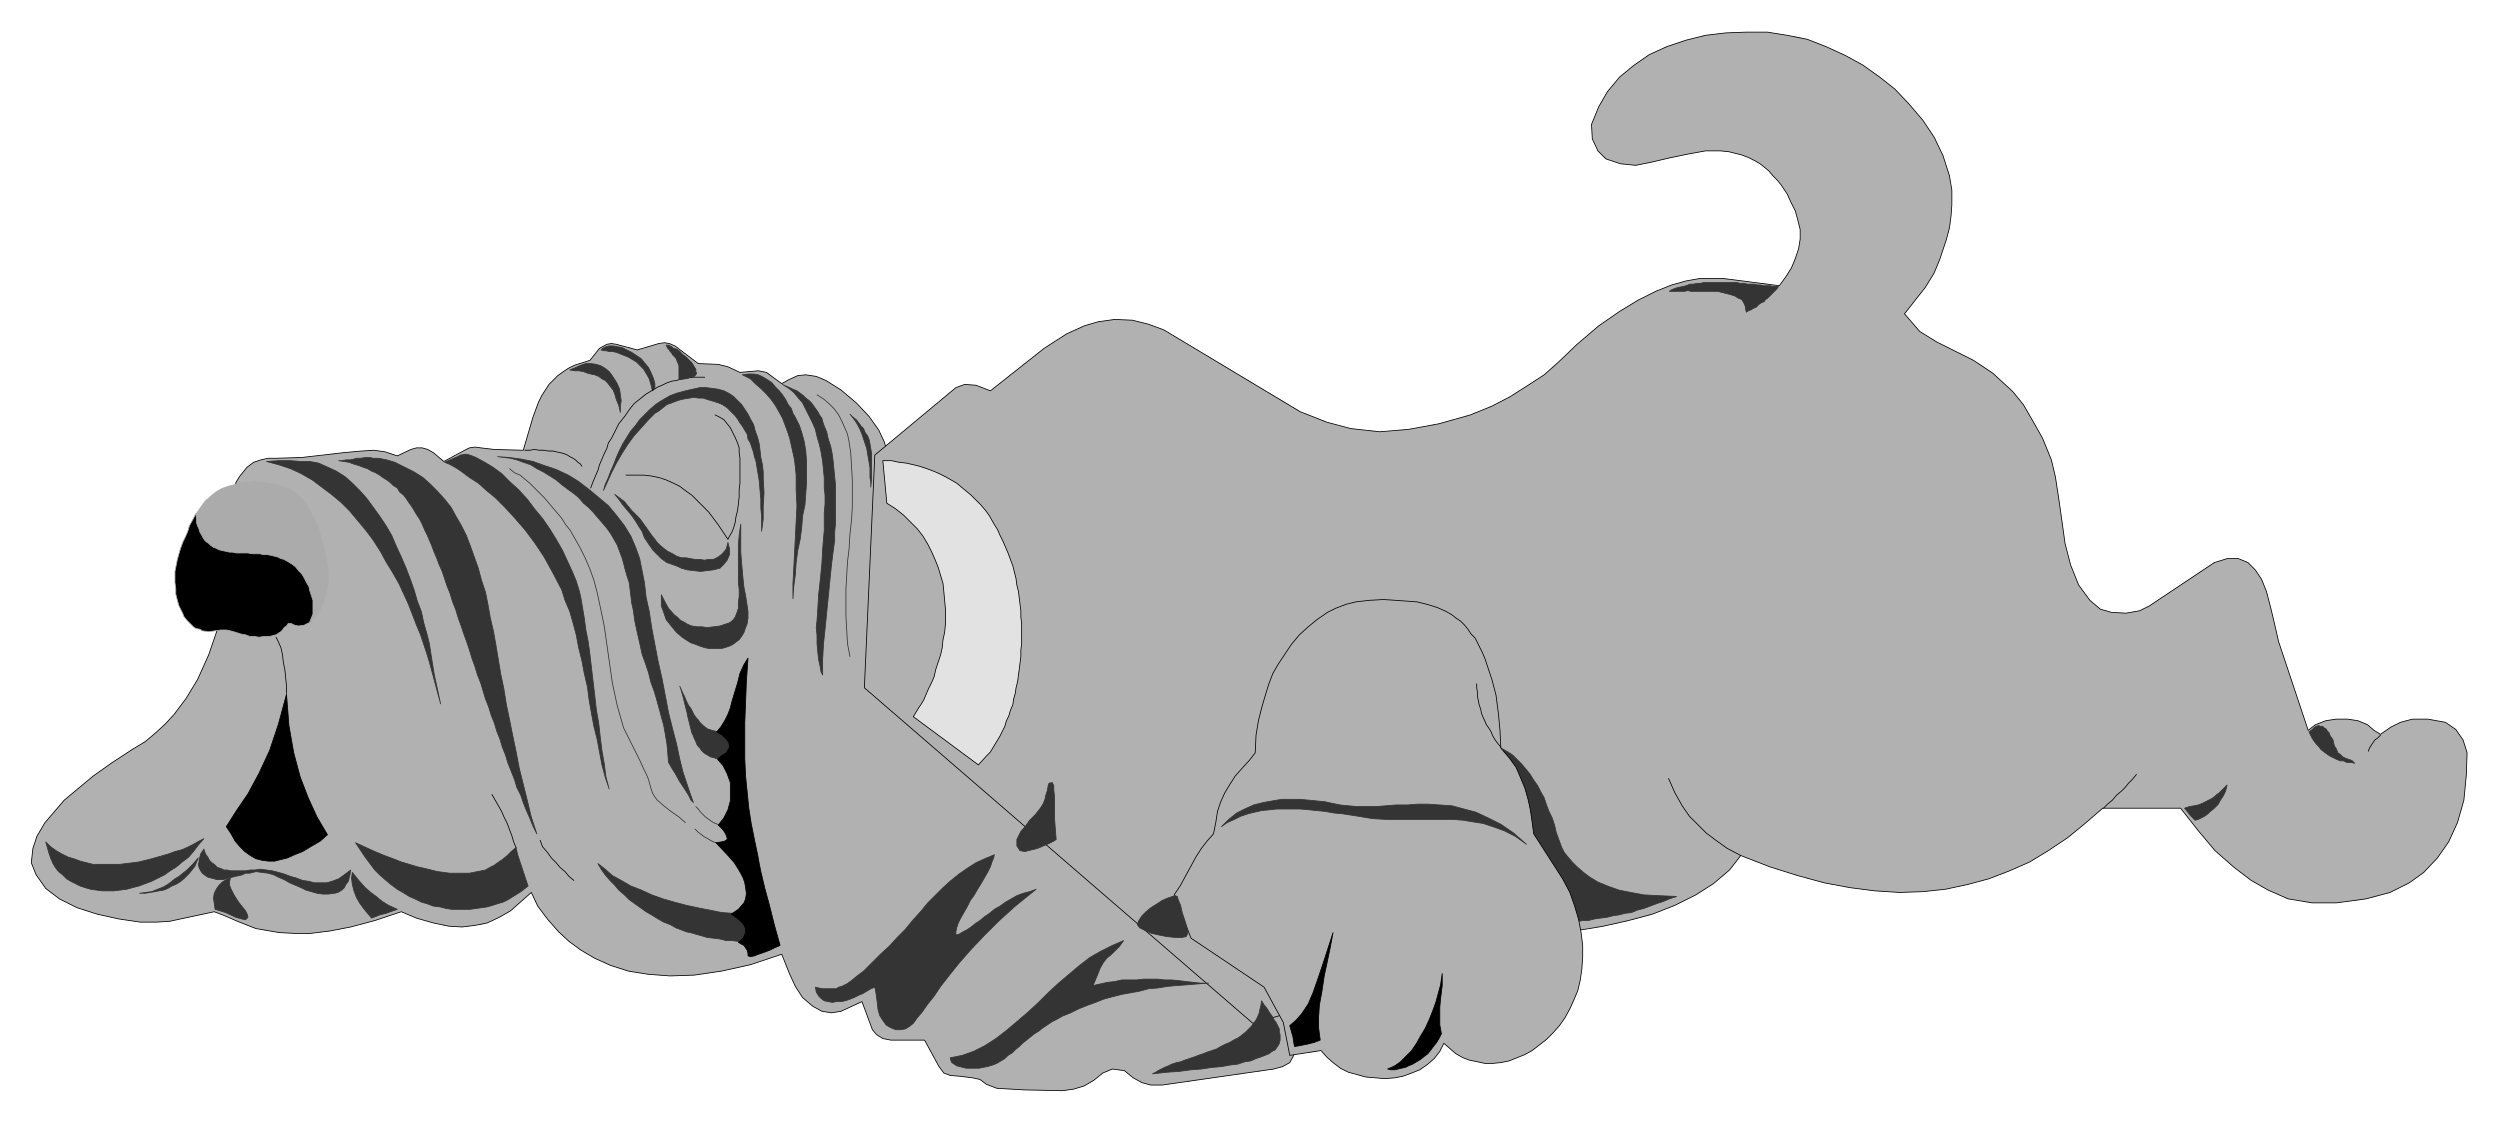
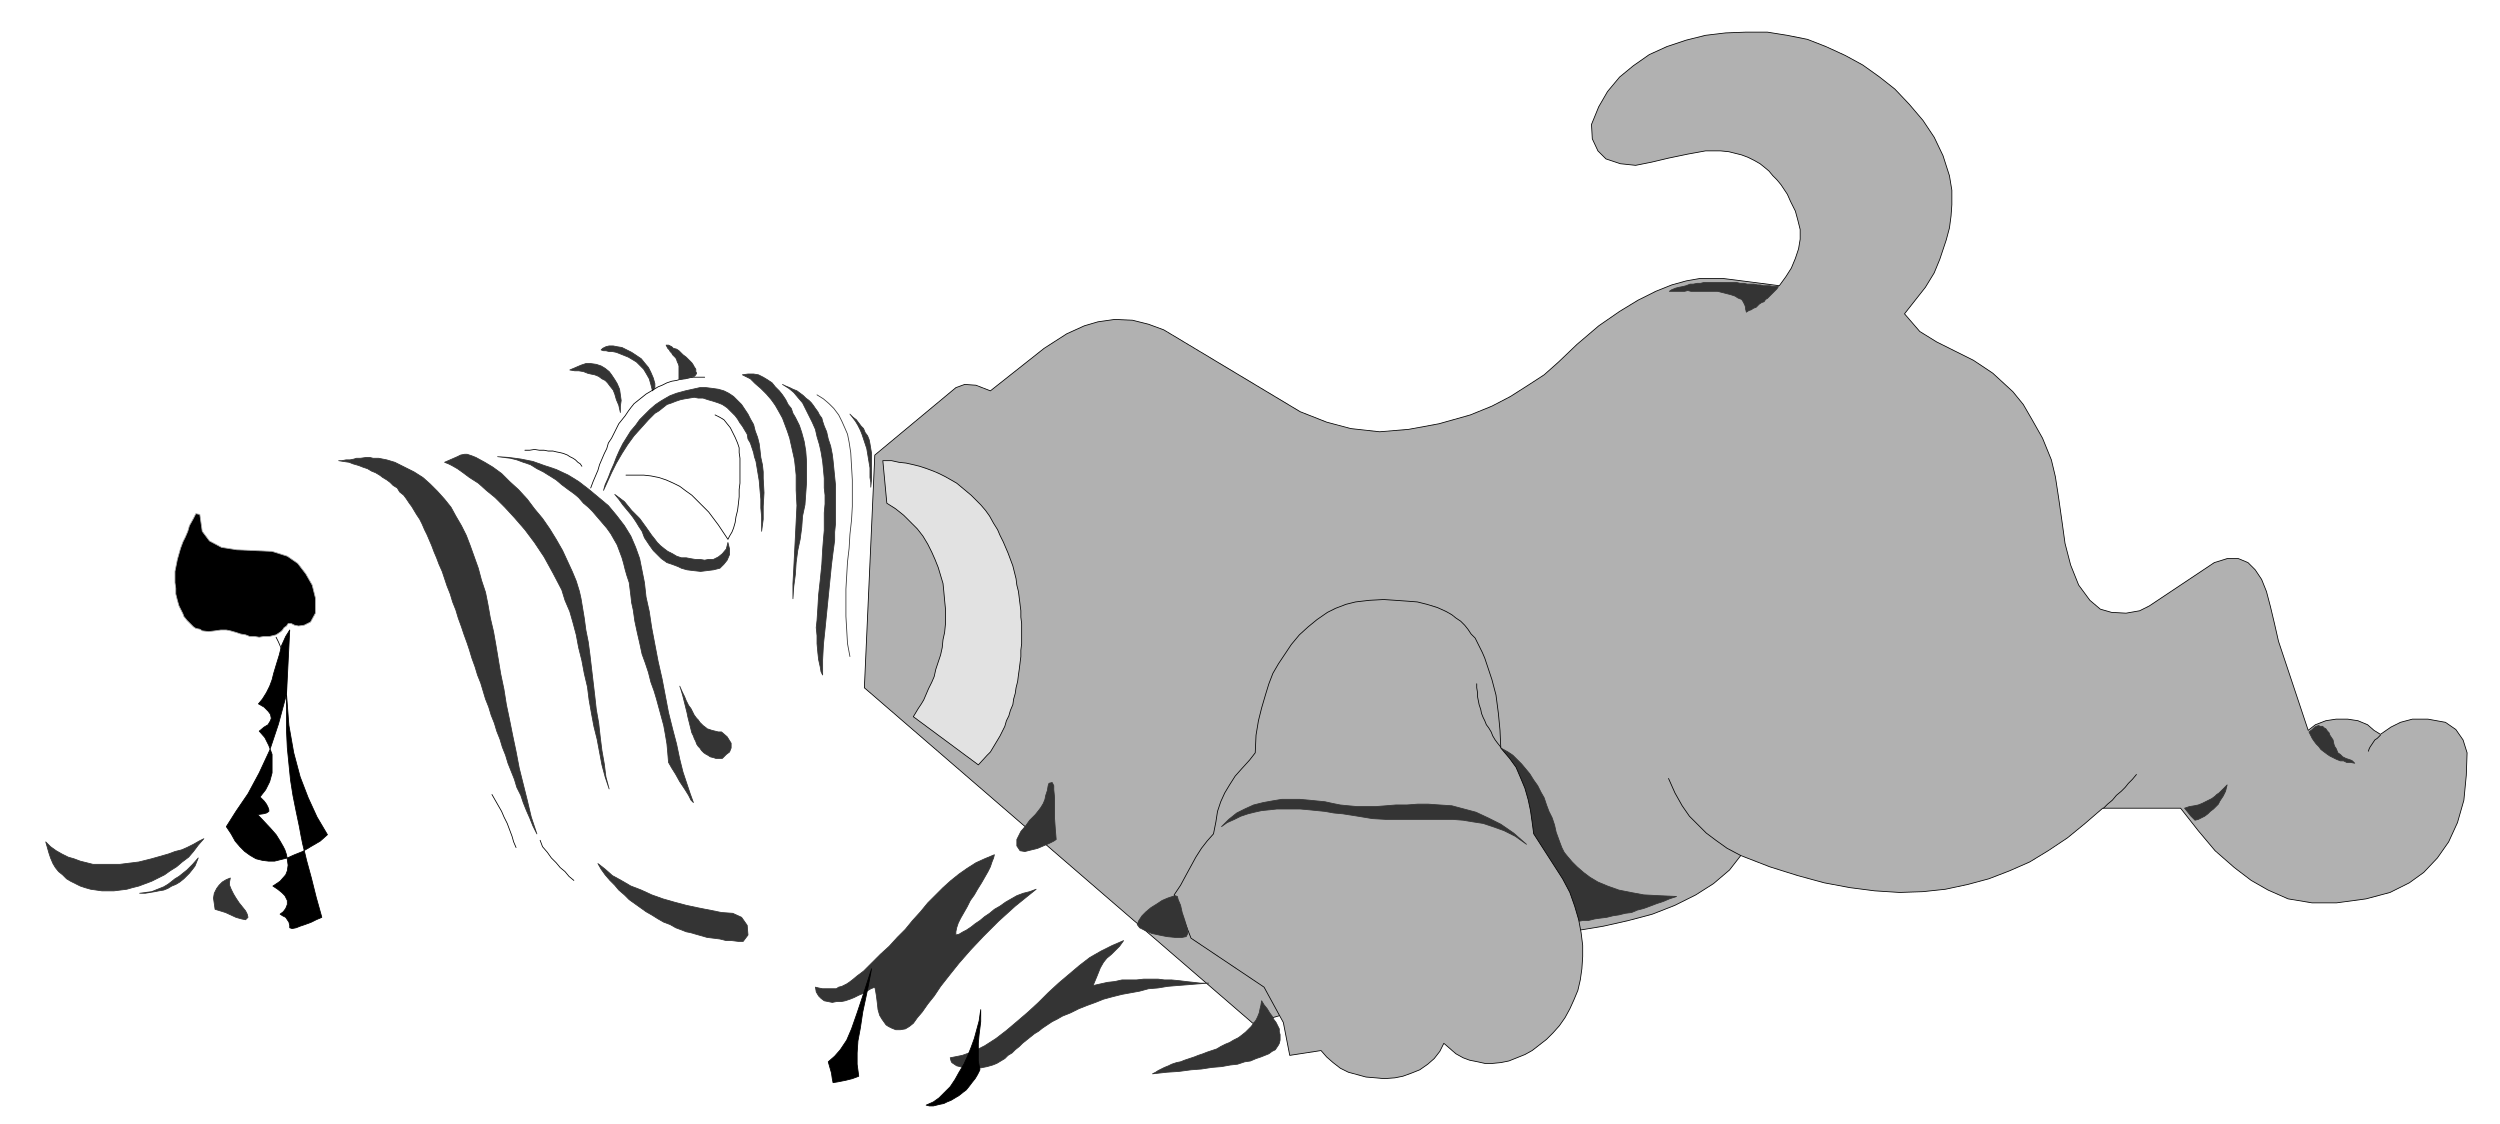
<svg xmlns="http://www.w3.org/2000/svg" fill-rule="evenodd" height="221.782" preserveAspectRatio="none" stroke-linecap="round" viewBox="0 0 3115 1400" width="493.465">
  <style>.pen0{stroke:#000;stroke-width:1;stroke-linejoin:round}.brush1{fill:#b1b1b1}.brush2{fill:#343434}.pen1{stroke:#343434;stroke-width:1;stroke-linejoin:round}.brush4{fill:#000}.pen2{stroke:#ababab;stroke-width:1;stroke-linejoin:round}</style>
-   <path class="pen0 brush1" d="M343 571h-9l-9 2-9 3-8 6-9 11-5 8-23 183-11 32-14 31-14 23-15 20-11 12-12 11-13 11-15 9-26 17-24 17-36 30-24 28-10 17-5 15-2 18 6 15 12 17 17 13 22 11 25 8 27 6 27 4h19l17-1 56-12 13 5 16 7 23 9 29 5 19 1h20l24-3 26-5 30-8 33-11 19 8 21 6 19 4 17 1 16-2 15-3 15-7 14-8 26-23 8 17 12 16 14 16 13 12 15 11 17 10 20 9 22 7 25 4 27 2 30-1 34-5 36-8 39-13 10 25 7 15 9 14 13 11 11 6 12 2 12-2 26-12 13 35 5 6 8 5 10 2h42l18 33 6 8 8 3 12 1 16 2 9 2 8 6 13 5 34 2 48 1 14-2 13-4 12-7 11-9 12-5 15 2 11 9 11 6 11 3h14l139-20 11-3 9-5 5-9 1-10-2-13-5-19-10-19-11-19-10-11-14-12-70-44-15-44-3-7-10-9-137-58-6-67-2-8-6-6-10-5-32-11-25-8-27-12-25-14-23-16-20-19-18-22-14-25-10-27-6-30v-28l1-28 4-29 3-28 2-29 1-30-3-29-8-28-7-15-12-17-16-17-19-16-19-12-12-5-13-2-10 1-11 5-9 5-19-14-10-2-23 2-15-7-12-3-25-1-29-22-7-3-6-1-7 1-27 8-26-7-6-1-6 1-9 5-12 15-19 6-8 4-6 4-7 5-11 11-9 14-4 8-7 19-12 41-36-1-17-2-7-1-7 1-6 3-26 14-13-11-7-4-7-2h-7l-7 2-17 8-15-5-14-2-16 1-22 2-52 6-33 1z" />
  <path class="pen0 brush1" d="m1090 567-13 290 484 418 407-116 30-5 31-7 30-8 28-11 26-13 22-14 20-17 14-18 36 14 35 11 33 9 32 6 31 4 31 2 29-1 28-3 28-6 26-7 26-10 25-11 23-14 24-16 22-18 22-19h97l22 28 21 25 24 21 21 16 21 12 25 11 30 5h30l37-5 30-8 24-12 18-13 17-18 14-20 11-24 8-28 3-31 1-28-5-16-9-13-13-9-22-4h-19l-15 4-12 6-13 9-8-5-8-7-12-5-13-2h-14l-13 2-13 5-9 7-37-111-5-22-5-21-5-19-6-15-8-12-9-9-12-5h-14l-16 5-81 54-12 6-17 3-18-1-14-4-13-11-14-19-10-25-7-27-4-29-4-28-4-26-5-21-11-27-13-23-11-19-13-16-25-23-24-16-24-12-22-11-21-13-19-22 26-33 11-18 7-17 8-24 4-15 2-15 1-14v-18l-3-18-8-25-11-23-14-21-17-20-18-19-19-15-21-15-22-12-24-11-23-9-25-5-25-4h-26l-26 1-25 3-24 6-24 8-22 10-20 14-17 14-15 18-11 19-9 22 1 18 7 15 10 10 18 6 19 2 20-4 21-5 24-5 22-4h19l10 1 8 2 8 2 8 3 8 4 7 4 5 4 6 5 5 6 5 5 5 6 4 6 4 6 4 9 6 12 3 11 3 12v12l-2 12-4 12-5 12-7 11-8 11-54-7-16-2h-29l-17 3-18 5-20 8-22 11-23 14-26 18-27 23-23 22-18 16-20 13-22 14-23 12-27 11-39 11-38 7-36 3-36-4-30-8-33-13-170-102-19-7-20-5-22-1-21 3-17 5-22 10-28 18-67 53-18-7-14-1-11 4-101 84z" />
  <path class="pen1 brush2" d="m1879 937 6 4 5 5 6 6 5 6 5 6 5 8 5 7 4 8 4 7 3 9 3 8 4 8 3 9 2 9 4 11 3 8 3 6 4 5 6 7 6 6 8 7 8 6 10 6 12 5 14 5 15 3 16 3 19 1 22 1-9 3-7 3-9 3-8 3-8 3-8 2-7 3-8 1-8 2-7 1-8 2-8 1-7 1-8 2h-7l-10 2-7-27-51-85-9-57-34-53 18 10z" />
  <path class="pen0 brush1" d="m1911 1039-2-15-2-14-3-14-4-14-5-12-6-14-8-11-11-13-1-22-2-21-3-23-5-19-5-15-4-12-3-7-3-6-3-6-3-6-5-5-4-6-4-5-5-5-6-4-5-4-7-4-11-5-13-4-12-3-13-1-14-1-15-1-18 1-17 2-12 3-13 5-10 5-13 9-11 9-11 10-10 12-8 12-8 12-7 12-5 13-4 13-5 17-4 16-3 18-1 22-7 9-10 11-8 9-7 11-6 10-5 11-4 12-2 13-3 15-8 9-7 9-7 11-6 11-6 11-7 13-8 12 21 54 91 61 24 44 8 41 39-6 7 8 8 7 9 7 10 5 11 3 11 3 12 1 11 1 13-1 10-2 11-4 10-4 10-7 8-7 7-9 5-10 15 13 9 5 8 3 10 2 9 2h10l10-1 10-2 10-4 10-4 9-5 9-7 9-7 8-8 8-9 7-10 6-11 5-11 5-12 3-13 2-14 1-15v-14l-2-16-3-16-5-17-6-17-9-17-36-56z" />
  <path class="pen0" style="fill:#e2e2e2" d="m1100 574 5 53 11 7 10 8 9 9 8 8 7 9 6 10 5 10 4 9 4 10 3 10 3 10 1 10 1 11 1 10v20l-1 10-2 9-1 10-2 9-3 9-3 9-2 9-3 7-4 8-3 7-3 7-3 5-4 6-6 10 81 60 11-12 4-4 3-5 3-5 3-5 3-5 3-6 3-6 2-7 3-6 2-7 3-7 1-7 2-7 1-7 2-8 1-8 1-7 1-8 1-8v-8l1-8v-25l-1-8v-8l-1-8-1-8-1-8-2-8-1-8-2-8-2-8-3-8-3-8-3-7-3-7-4-8-3-7-5-8-5-9-5-7-6-7-6-6-6-6-6-5-6-5-6-5-7-4-7-4-8-4-7-3-8-3-9-3-8-2-9-2-9-1-9-2h-11z" />
  <path class="pen2 brush4" d="m339 687-22-1-22-1-19-3-15-8-9-12-3-21-5-1-3 6-5 9-2 7-3 7-3 6-3 8-2 7-2 7-3 15v14l1 7v7l2 8 2 7 3 6 2 4 1 3 4 5 4 4 4 4 3 2 5 1 3 2 8 1 8-1 7-1h7l5 1 7 2 6 2 6 1 5 2h6l6 1 6-1h7l4-1 4-1 3-2 3-2 2-2 2-3 3-2 2-3h4l4 2 5 1 7-1 4-2 4-2 6-11v-19l-4-16-8-14-10-13-13-9-19-6z" />
-   <path class="pen2" style="fill:#ababab" d="m386 775 7-6 3-5 3-4 2-5 3-6 1-6 2-6 1-6 1-7v-12l-1-7-1-7-2-8-1-8-3-8-2-8-2-8-3-7-4-8-4-7-4-7-4-6-6-5-5-5-6-4-7-2-9-3-10-2-9-1-9-1-8 1-9 1-8 2-8 2-8 3-7 4-6 5-7 6-6 8-6 9 1 5v5l1 4 2 4 1 4 2 3 2 4 2 3 2 2 3 2 2 2 4 3 3 1 4 2 4 1 5 1 4 1h4l4 1h15l5 1h10l4 1h5l5 1 4 1 4 1 4 2 4 1 5 3 5 3 4 3 4 5 4 4 3 5 3 6 3 5 1 5 2 6 2 6v17l-2 5-2 5z" />
  <path class="pen0" fill="none" d="M1840 852v5l1 6v5l1 5 1 5 2 6 1 5 2 5 2 4 2 5 3 4 3 5 2 5 3 5 3 4 4 5" />
  <path class="pen1 brush2" d="m57 1049 6 6 7 5 7 4 8 4 7 2 8 3 8 2 8 2h33l8-1 8-1 8-1 8-2 8-2 7-2 7-2 7-2 8-3 8-2 7-3 8-4 7-4 6-3-7 8-6 8-6 7-8 6-7 6-8 5-7 5-8 4-8 4-8 3-8 3-8 2-7 2-8 1-8 1h-15l-7-1-7-1-7-2-6-2-6-3-6-3-5-3-5-5-5-4-4-5-3-5-3-7-2-6-2-7-2-7zm190 20-7 8-7 7-5 4-5 4-5 3-5 4-4 3-5 3-5 2-5 2-5 2-15 2h7l6-1 6-1 5-1 6-1 5-2 5-3 5-2 5-3 5-4 4-4 3-3 4-5 3-4 2-5 2-5zm21 64-1-7-1-7 1-6 3-6 3-4 4-4 5-3 5-2-1 5v4l2 5 3 6 3 5 4 6 4 5 4 5 2 4 1 4-3 3-5-1-7-2-13-6-13-4z" />
-   <path class="pen1 brush2" d="m254 1058 2 6 3 4 2 4 3 3 3 2 4 4 4 1 4 2h4l4 1h19l6-1h6l6-1 8 1 7 1 8 2 7 2 8 3 7 2 8 3 7 1 8 2h15l7-2 8-3 7-5 8-6-1 6-1 4-1 4-3 4-2 4-3 3-5 3-4 1-8 1h-7l-7-1-7-2-7-2-6-3-7-3-7-3-7-4-7-3-6-3-7-2-8-1-7-1-8 2h-5l-4 2-4 1-5 1-4 1-4 1-3 1-4 1h-8l-3-1-4-1-4-1-3-2-4-3-2-3-2-4-1-4 1-3v-3l1-3 1-4 2-3 2-3zm185 29 8 10 8 9 7 6 8 6 6 5 8 5 11 5-14 5-8 2-10 4-5-6-5-6-5-7-4-7-3-8-2-8-1-8 1-7zm4-37 13 6 11 5 12 5 11 4 10 4 10 3 10 3 9 2 8 2 8 2 8 1 7 1h25l5-1 5-1 5-1 5-1 5-3 6-3 4-3 6-4 6-5 5-5 6-5 2 9 3 9 3 9 3 9 4 12-9 7-8 5-8 5-6 3-7 2-6 2-7 2-7 1-7 1-7 1h-23l-7-1-8-2-8-1-8-3-7-2-8-4-7-3-8-5-7-4-8-6-6-5-8-7-6-6-6-8-6-8-6-9-6-9zM332 575l15 4 15 5 13 6 14 8 12 9 12 9 12 10 11 11 10 12 10 12 9 12 9 14 7 13 8 13 8 14 6 13 6 13 5 13 5 13 5 12 4 12 4 12 3 10 3 11 11 41-8-37-4-25-2-13-3-12-4-14-3-14-5-13-4-14-5-14-5-13-6-14-6-13-6-14-7-12-8-12-8-11-8-11-9-10-9-9-9-8-11-7-11-5-11-5-11-2h-11l-13-1h-15l-15 1z" />
  <path class="pen1 brush2" d="m422 574 6 1 7 1 5 2 7 2 5 2 6 2 5 3 5 2 5 3 4 3 5 3 4 3 4 4 5 3 3 5 5 4 3 4 4 6 3 4 3 5 3 5 4 6 3 6 3 7 3 6 3 7 3 7 3 8 3 7 3 8 4 9 3 9 3 9 4 10 3 10 4 10 3 10 4 11 3 9 4 11 3 9 3 10 4 11 3 10 4 10 3 10 3 10 4 10 3 10 4 10 3 10 4 10 3 10 4 10 3 10 4 10 4 10 3 10 5 10 3 9 4 10 4 9 4 10 5 10-7-21-5-21-5-20-5-20-4-21-4-19-4-20-4-19-3-19-4-19-3-18-3-18-3-17-4-17-3-17-3-15-5-15-4-15-5-14-5-14-5-13-6-12-7-12-6-11-8-10-9-10-9-9-9-8-11-7-12-6-12-6-10-3-10-2h-7l-4-1h-5l-7 1h-5l-3 1-5 1h-5l-5 1h-4zm132 2 5 2 4 2 7 4 7 5 8 6 11 7 10 9 11 9 12 12 12 13 13 15 12 16 12 18 11 20 11 21 4 13 6 14 4 14 4 15 3 16 4 16 3 16 4 17 2 16 3 17 3 16 4 16 3 16 3 16 4 15 5 15-4-15-2-16-3-17-2-16-2-18-3-17-2-18-2-17-2-17-2-17-2-15-3-15-2-15-2-12-2-12-2-9-4-13-5-12-6-13-6-13-8-14-8-13-9-13-10-12-9-12-11-12-11-10-10-10-11-8-10-6-11-6-5-2-6-2h-3l-5 1-4 2-16 7z" />
  <path class="pen1 brush2" d="m620 569 8 1 8 1 8 2 8 3 9 3 8 5 8 4 8 5 8 5 7 6 8 6 7 5 6 5 6 7 6 5 5 5 6 7 6 7 6 7 5 7 4 7 4 7 3 8 3 8 2 7 2 8 2 7 3 9 1 8 1 8 1 9 2 9 2 14 3 14 3 13 3 14 4 11 4 12 3 12 4 11 3 10 3 11 3 11 3 11 2 11 2 12 1 11 1 12 4 7 5 8 5 9 6 9 5 8 3 6 3 3-4-11-4-12-5-15-4-16-4-19-5-19-5-20-4-21-4-21-5-22-4-21-4-21-3-20-4-18-2-18-3-15-3-15-5-14-6-14-8-13-10-13-10-12-12-10-12-10-13-10-13-8-15-7-15-5-14-5-15-3-15-2-14-1zm125 507 4 7 5 7 6 7 6 6 5 6 7 6 6 6 7 5 7 5 7 5 7 4 8 5 7 4 8 3 7 4 8 3 5 2 5 1 7 2 7 2 7 2 8 1 8 1 8 2h7l8 1h6l6-8-1-12-7-10-11-5-14-1-15-3-15-3-14-3-15-4-14-4-14-5-13-6-13-5-12-7-11-6-9-8-9-7zm102-221 3 7 3 6 2 5 3 6 3 4 2 4 2 4 3 4 2 2 2 3 2 2 2 2 4 3 1 1 3 1 3 1 4 1 4 1h4l7 6 5 8v6l-2 5-4 3-5 5h-8l-3-1-4-1-3-2-2-1-3-2-3-3-2-3-2-2-2-3-1-3-2-4-1-3-2-4-1-4-1-4-1-4-1-4-1-4-1-5-1-4-1-4-1-4-1-4-1-4-2-7-2-6z" />
-   <path class="pen1" fill="none" d="m867 1005 3 3 3 4 3 3 3 3 3 2 4 3 3 2 5 2 3 2M635 584l6 5 7 3 6 5 6 5 6 6 6 6 6 6 6 7 5 6 6 7 5 6 5 8 5 6 4 7 4 7 4 7 7 14 6 14 5 14 4 15 3 14 3 14 3 15 2 14 2 14 2 14 2 14 2 14 3 14 3 14 4 14 4 14 4 8 5 10 5 10 6 12 5 11 3 6 3 7 3 11 2 6 3 5 3 4 8 7 9 7 10 7 8 7m12 8 4 4 4 3 4 3 4 2 3 2 4 2 3 1 4 1" />
-   <path class="pen1 brush2" d="m824 741 4 8 5 9 7 8 4 3 4 4 4 2 5 3 5 2 7 1h6l6 1 8-1 8-1 6-2 6-2 4-3 3-4 2-5 2-6v-7l1-8v-8l-1-10v-45l1-13 2-14v35l1 13 1 11 1 11 1 9 2 10 2 13 1 7v8l-1 7-2 5-2 6-3 5-3 4-4 3-4 3-4 2-6 2-4 1h-16l-5-1-6-2-5-2-6-2-5-3-6-4-7-6-5-6-4-5-4-5-3-9-3-8v-14z" />
  <path class="pen1 brush2" d="m766 616 12 9 9 11 10 10 8 11 7 10 4 5 3 4 4 4 5 4 4 3 6 3 5 3 6 2h6l5 1 6 1h6l6 1 5-1h6l6-3 5-4 5-6 2-8 2 8v7l-3 7-4 5-5 5-8 2-8 1-8 1-9-1-8-1-7-2-4-2-8-3-6-2-7-5-4-4-6-6-5-7-6-9-3-8-4-6-3-5-4-6-3-4-5-6-5-6-5-7-5-6zm47-129 3-4v-5l-2-7-3-7-3-6-5-6-4-5-6-4-6-4-6-3-6-3-6-1-5-1h-5l-4 1-4 2-2 2 3 1h3l4 1h4l5 1 5 2 5 2 5 2 5 3 5 3 4 4 5 5 3 5 4 7 2 7 2 8z" />
  <path class="pen0" fill="none" d="M878 470h-14l-7 1-7 1-7 2-6 1-6 2-6 3-5 2-5 3-5 3-5 3-5 4-5 4-5 4-4 5-3 4-4 6-4 5-4 5-3 6-3 6-3 6-4 6-2 7-3 6-3 7-3 7-2 7-3 7-3 7-3 8" />
  <path class="pen1 brush2" d="m710 461 6 1h5l6 1 5 2 4 1 5 1 5 2 4 3 4 2 3 3 3 4 4 5 2 5 2 7 3 7 2 9v-8l1-7-1-7-1-7-3-7-3-5-4-6-3-4-5-4-5-3-6-2-7-1h-6l-6 2-7 3-7 3zm120-31 1 2 1 2 2 2 1 2 2 2 1 2 2 2 2 2 1 2 1 3 1 2 1 3v17l8-1 7-2 4-1 2-2 1-2-1-2v-3l-2-3-1-2-2-3-2-2-3-3-2-2-4-3-2-2-3-3-3-2-4-1-2-2-2-1-2-1h-3zm95 37 10 5 6 6 7 6 7 7 6 7 5 7 4 7 5 9 3 8 3 8 3 9 2 9 2 9 2 9 1 9 1 10v19l1 19-1 20-1 20-1 19-1 20-1 18v19l1-15 2-15 1-15 2-15 3-14 2-15 1-14 3-14 1-14 1-14v-26l-1-13-2-12-3-11-3-9-3-6-2-4-3-5-2-6-4-5-3-6-4-6-4-5-5-5-4-5-6-4-5-3-6-3-6-1h-7l-7 1z" />
  <path class="pen1 brush2" d="m975 479 8 5 6 5 5 6 6 7 4 8 4 8 4 8 4 9 2 9 3 10 2 9 2 12 1 10 1 11v12l1 9v11l-1 11v22l-1 11-1 13-1 18-2 20-2 18-1 17-1 15-1 9 1 10v10l1 11 1 9 2 9 1 6 2 4v-19l1-19 2-19 2-20 2-20 2-20 2-20 2-16 2-15v-10l1-10v-49l-1-10-1-10-1-10-1-8-2-10-3-9-2-9-3-7-2-6-1-4-3-4-2-4-3-4-2-3-3-4-3-3-4-3-3-3-4-3-4-3-5-2-4-2-5-2-4-2z" />
  <path class="pen1" fill="none" d="m1018 492 8 5 7 6 6 6 6 8 4 8 4 9 3 7 2 10 2 13 1 17 1 17v33l-1 17-2 18-1 17-2 17-1 17-1 17v34l1 17 1 17 3 16" />
  <path class="pen1 brush2" d="m1059 516 4 4 4 3 3 4 3 4 3 3 2 5 3 4 2 5 1 5 1 6 1 6v32l-1 10v-6l-1-6v-12l-1-6-1-6-1-6-1-6-2-6-2-6-2-6-2-5-3-6-3-5-3-4-4-5zm-43 714 4 1 5 1h17l3-2 4-1 6-3 3-2 4-3 6-5 8-6 10-10 11-11 11-10 10-11 10-10 9-11 10-11 9-11 9-9 10-10 10-9 10-8 10-7 11-7 11-5 12-5-1 4-2 5-2 6-3 6-4 7-4 7-5 8-4 7-5 7-4 8-4 7-4 7-3 6-2 6-1 5v4l4-1 5-3 4-2 6-4 5-4 6-4 6-5 6-4 6-5 7-4 7-5 7-4 7-4 8-3 8-2 8-3-26 21-21 19-19 19-16 17-14 16-12 15-11 14-8 12-8 10-7 10-6 7-5 7-5 4-5 3-6 1h-6l-5-2-4-2-3-2-5-7-3-5-2-7-1-9-1-8-1-6-1-5-5 2-5 3-5 3-5 2-6 3-5 2-6 2-5 1h-6l-5 1-5-1-5-1-4-3-3-3-3-5-1-6zm290-251-1 6-2 6-1 5-2 5-3 5-3 4-4 5-4 4-3 3-5 7-6 7-5 10v8l4 6 6 1 8-2 8-2 7-3 7-3 6-3 3-2-1-12-1-14v-26l-1-10v-5l-2-4-4 1-1 3zm-122 339 15-3 14-5 14-7 14-9 13-10 13-11 14-12 13-12 12-12 13-12 13-11 13-11 13-10 14-8 14-7 14-6-5 7-5 5-5 5-6 5-4 5-4 7-4 10-5 12 9-2 9-2 9-1 9-2h18l9-1h18l8 1h9l10 1 8 1 9 1 9 1h10l-14 1-12 1-13 1-12 1-12 2-12 1-11 3-11 2-11 2-12 3-11 3-10 4-11 4-10 4-10 5-10 4-7 4-6 3-6 4-6 4-5 4-5 3-5 4-5 4-5 4-4 4-5 4-4 4-5 3-4 4-5 3-5 3-5 2-7 2-10 2h-16l-4-1-4-1-4-1-3-2-3-2-1-2-1-4zm277-201-6 2-7 3-6 4-8 5-6 5-5 5-4 6-2 5 3 4 6 3 9 4 9 2 10 2 10 1h9l5-1 2-4-1-7-3-10-3-9-2-9-3-7-1-4-3-1-3 1zm111 130-1 6-1 4-1 5-2 5-2 4-3 4-3 4-4 4-3 3-5 4-4 3-6 3-5 3-5 2-6 3-5 3-6 2-6 2-5 2-6 2-5 2-6 2-6 2-5 2-5 1-6 2-4 2-5 2-4 2-4 2-3 2-4 2 18-2 15-1 15-2 13-1 13-2 12-1 11-2 9-1 9-3 7-1 7-3 6-2 5-2 5-2 4-3 4-2 2-3 2-3 1-2 1-4v-7l-1-3v-4l-2-4-2-4-3-4-2-4-3-4-3-5-4-5-3-5zm-50-217 7-5 9-4 8-4 9-3 8-2 9-2 10-1 9-1h29l11 1 10 1 10 1 11 2 11 1 19 3 18 3 17 1h83l13 1 12 2 13 2 12 4 14 5 14 7 14 10-16-14-16-11-16-8-15-7-15-4-15-4-15-1-14-1h-14l-13 1h-14l-12 1-13 1h-23l-11-1-10-1-10-2-9-2-10-1-10-1-11-1h-23l-12 2-11 2-12 3-11 5-10 5-10 8-9 9zm1213-8 4-1 4-2 4-2 4-3 3-3 4-3 3-3 3-3 2-4 2-3 2-3 2-4 1-2 1-4 1-4-3 3-1 1-4 4-2 2-3 2-2 2-4 3-4 2-4 2-4 2-5 2-5 1-6 1-6 2 4 5 4 5 5 5zm142-110 2 4 2 4 2 3 3 4 3 3 3 4 4 3 4 3 3 2 4 2 4 2 5 2h4l4 2h5l5 1-3-3-2-1-3-1-3-1-4-2-3-3-3-2-2-5-2-3-1-3-1-5-2-3-2-3-1-3-2-2-2-3-2-1-2-2h-3l-2-1-3 1-2 1-3 3-4 3zm-797-549h19l4-1 4 1h33l4 1 4 1 4 1 4 1 3 1 3 1 3 2 2 1 3 1 2 3 1 2 1 2 1 3v2l1 4 3-2 3-1 3-2 3-1 2-2 2-2 3-2 3-1 2-3 2-1 2-2 3-3 2-2 2-2 3-3 2-3h-7l-4-1h-8l-4-1h-3l-5-1h-8l-4-1h-5l-4-1h-41l-4 1h-4l-5 1h-4l-5 2-4 1-5 1-4 1-5 2-3 2z" />
-   <path class="pen0 brush4" d="m357 865 3 39 6 34 8 30 10 26 11 24 13 22-9 8-12 7-10 6-10 4-9 4-8 2-8 2h-7l-8-1-8-2-7-4-7-5-6-6-6-7-5-9-6-9 12-19 15-22 14-26 13-28 11-33 10-37zm575-45-2 29-1 26-1 25v46l1 21 2 20 2 20 3 19 4 20 4 19 2 11 2 10 5 21 6 22 6 24 7 25-7 3-6 3-8 3-6 2-5 2-5 1-3-1v-3l-1-4-2-3-2-3-4-2-3-2 4-3 3-4 2-5v-5l-3-6-4-4-5-4-6-4 9-6 7-8 2-5 1-7-1-7-1-6-2-6-2-4-4-7-5-8-7-8-16-17 7-1 4-1 3-2v-2l-1-3-2-4-3-4-5-5 7-9 5-10 3-11v-23l-4-11-5-10-7-8 6-5 5-3 3-5 1-3-1-5-3-4-5-5-7-4 5-6 5-8 4-8 3-8 2-8 3-10 4-13 3-12 5-11 5-8zm729 342-4 21-4 19-3 14-3 20-3 16-1 15v14l2 15-8 3-8 2-10 2-6 1-1-5-1-7-2-7-2-7 8-7 7-8 8-12 6-14 7-20 8-24 10-31zm68 170 9-4 7-5 7-7 7-7 6-9 5-9 6-10 5-11 4-10 4-11 3-11 3-11 2-14v15l-2 16-1 11v22l2 11-3 6-3 5-4 5-3 4-4 5-4 3-5 4-5 3-5 3-5 2-4 2-5 1-4 1-4 1h-5l-4-1z" />
+   <path class="pen0 brush4" d="m357 865 3 39 6 34 8 30 10 26 11 24 13 22-9 8-12 7-10 6-10 4-9 4-8 2-8 2h-7l-8-1-8-2-7-4-7-5-6-6-6-7-5-9-6-9 12-19 15-22 14-26 13-28 11-33 10-37zv46l1 21 2 20 2 20 3 19 4 20 4 19 2 11 2 10 5 21 6 22 6 24 7 25-7 3-6 3-8 3-6 2-5 2-5 1-3-1v-3l-1-4-2-3-2-3-4-2-3-2 4-3 3-4 2-5v-5l-3-6-4-4-5-4-6-4 9-6 7-8 2-5 1-7-1-7-1-6-2-6-2-4-4-7-5-8-7-8-16-17 7-1 4-1 3-2v-2l-1-3-2-4-3-4-5-5 7-9 5-10 3-11v-23l-4-11-5-10-7-8 6-5 5-3 3-5 1-3-1-5-3-4-5-5-7-4 5-6 5-8 4-8 3-8 2-8 3-10 4-13 3-12 5-11 5-8zm729 342-4 21-4 19-3 14-3 20-3 16-1 15v14l2 15-8 3-8 2-10 2-6 1-1-5-1-7-2-7-2-7 8-7 7-8 8-12 6-14 7-20 8-24 10-31zm68 170 9-4 7-5 7-7 7-7 6-9 5-9 6-10 5-11 4-10 4-11 3-11 3-11 2-14v15l-2 16-1 11v22l2 11-3 6-3 5-4 5-3 4-4 5-4 3-5 4-5 3-5 3-5 2-4 2-5 1-4 1-4 1h-5l-4-1z" />
  <path class="pen0" fill="none" d="m2079 970 8 18 9 16 9 13 11 11 10 10 12 9 14 10 17 9m452-59 5-5 6-5 5-6 6-5 5-5 4-5 5-5 5-6m304-49-2 2-2 2-3 2-2 3-2 3-2 3-1 2-1 3M643 1056l-3-7-2-7-3-8-3-8-4-8-3-7-4-7-4-7-4-7m60 57 3 8 6 7 5 7 6 6 5 6 6 5 5 6 6 5M357 864v-9l-1-10-1-10-2-10-1-9-2-9-3-7-3-6m310-233h6l6-1 6 1h6l5 1h6l4 1 5 1 4 1 5 2 3 2 4 2 3 2 3 3 3 2 2 3" />
  <path class="pen1 brush2" d="m752 611 5-11 5-11 6-12 7-12 7-11 8-11 9-10 9-10 8-8 5-3 5-4 5-4 6-2 5-2 6-2 5-1 6-1 6-1 5 1h6l6 2 7 2 6 2 5 2 6 4 5 5 5 5 3 4 3 5 3 4 3 5 3 5 1 6 3 5 2 6 2 6 1 5 2 6 2 12 2 12 1 12 1 11v11l1 11v18l2-15v-16l1-17-1-18v-8l-1-9-2-9-1-9-1-8-2-8-3-8-2-8-4-7-3-6-4-6-4-6-5-5-5-5-6-4-6-3-7-2-7-1-8-1h-8l-9 2-9 2-11 3-8 3-7 4-5 3-6 4-7 6-6 6-7 7-5 7-6 7-5 8-5 8-4 8-4 9-3 8-4 9-3 8-4 9-2 7z" />
  <path class="pen0" fill="none" d="M780 592h22l9 1 10 2 9 3 9 4 8 4 8 6 7 5 7 7 7 7 7 7 6 8 6 8 6 9 6 9 2-4 3-5 2-5 2-7 1-7 2-8 1-8 1-9v-9l1-8v-31l-1-7v-6l-2-6-3-7-3-6-3-6-4-5-4-5-5-3-6-3" />
</svg>